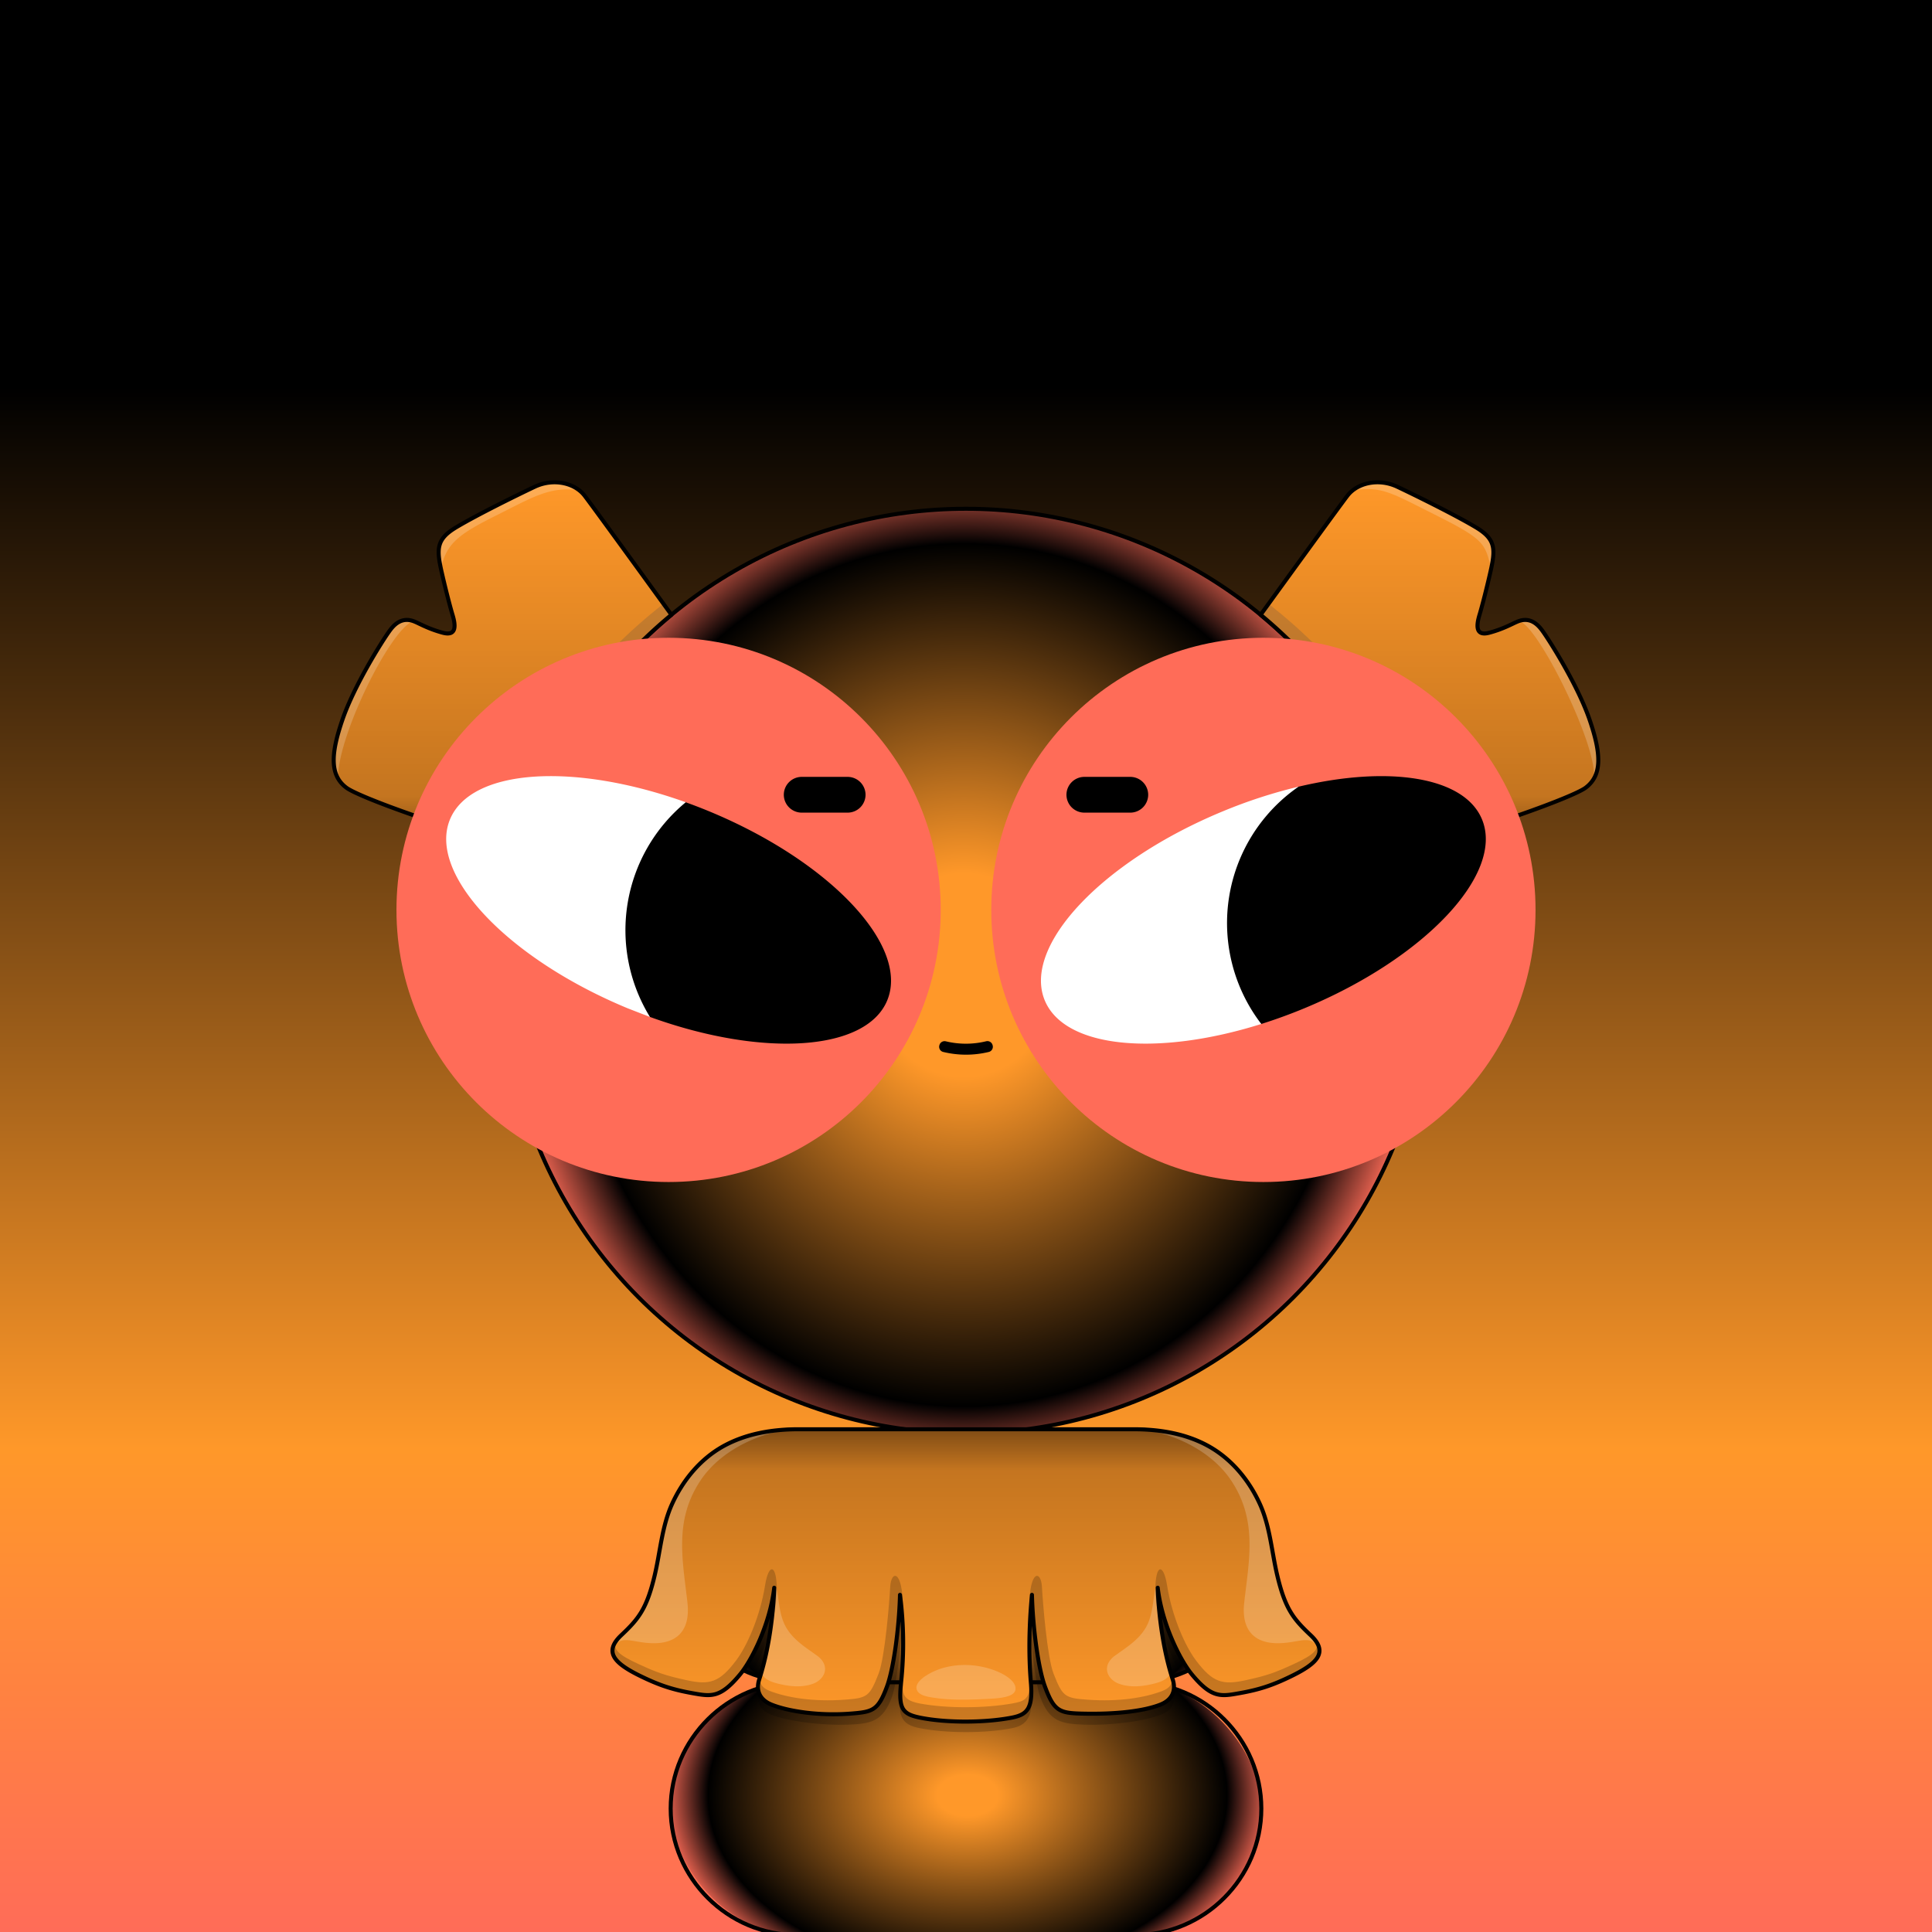
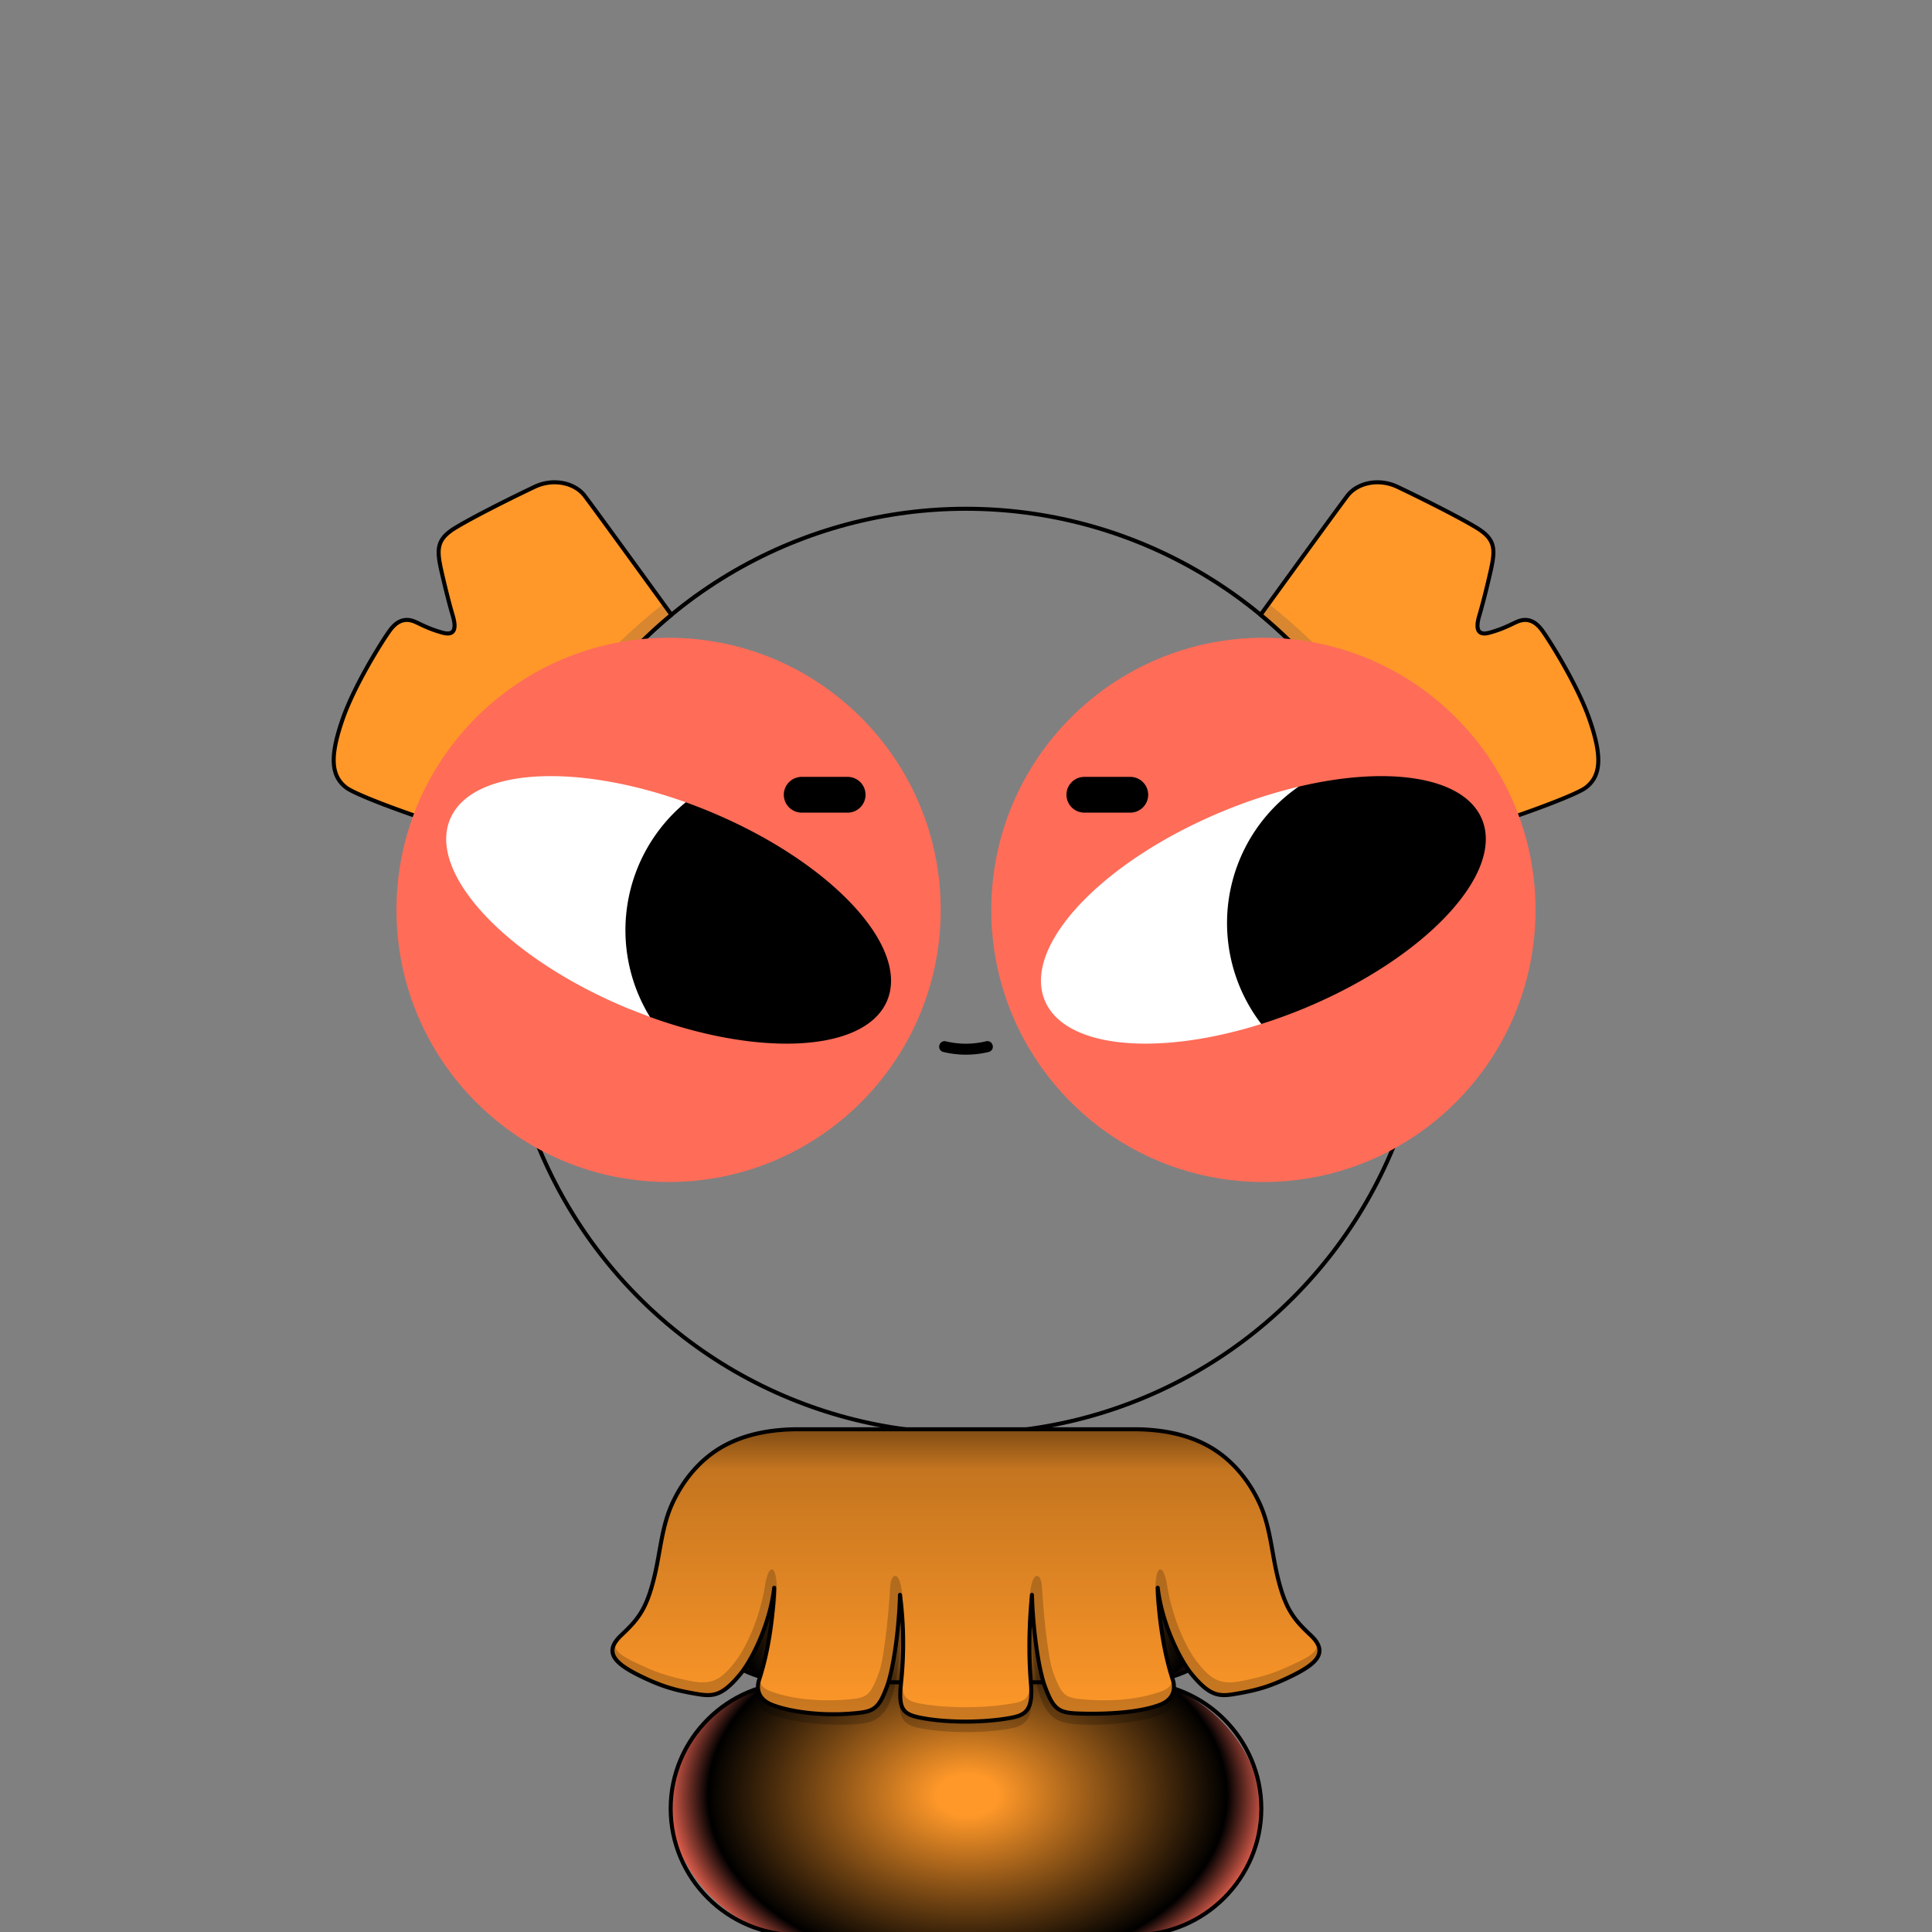
<svg xmlns="http://www.w3.org/2000/svg" xmlns:xlink="http://www.w3.org/1999/xlink" id="Bean-Blueprint" viewBox="0 0 1920 1920">
  <rect x="0" y="0" width="1920" height="1920" fill="#808080" stroke="none" />
  <defs>
    <linearGradient id="background" x1="960" x2="960" y2="1920" gradientUnits="userSpaceOnUse">
      <stop offset=".2" />
      <stop offset=".75" stop-color="#FF9829" />
      <stop offset="1" stop-color="#FF6C58" />
    </linearGradient>
  </defs>
-   <path style="fill:url(#background)" data-name="0-Background" d="M0 0h1920v1920H0z" />
  <defs>
    <radialGradient id="radial-gradient" cx="958" cy="968.96" r="458.4" gradientTransform="translate(0 -96.9) scale(1 1.1)" gradientUnits="userSpaceOnUse">
      <stop offset="0.2" stop-color="#FF9829" />
      <stop offset="0.85" stop-color="#00000" />
      <stop offset="1" stop-color="#FF6C58" />
    </radialGradient>
  </defs>
  <g id="_1-HeadSmall" data-name="1-HeadSmall">
-     <path id="Small" d="M960,505.61c-253.71,0-459.38,205.67-459.38,459.38,0,233.09,173.6,425.62,398.56,455.38h121.64c225-29.76,398.56-222.29,398.56-455.38C1419.38,711.28,1213.71,505.61,960,505.61Z" style="fill:url(#radial-gradient)" />
    <circle id="Outline" cx="960" cy="964.99" r="459.38" style="fill:none;stroke:#000;stroke-linecap:round;stroke-linejoin:round;stroke-width:4px" />
  </g>
  <defs>
    <radialGradient id="a-body" cx="960" cy="1800.52" r="204.9" gradientTransform="matrix(0 -1 1.48 0 -1706.3 2770.52)" gradientUnits="userSpaceOnUse">
      <stop offset=".1" stop-color="#FF9829" />
      <stop offset=".85" stop-color="#00000" />
      <stop offset="1" stop-color="#FF6C58" />
    </radialGradient>
    <radialGradient id="b-body" cx="960" cy="1559.52" r="204.9" gradientTransform="matrix(0 -1 1.48 0 -1349.42 2519.52)" xlink:href="#a-body" />
  </defs>
  <g data-name="2-Body">
    <g data-name="2-Body-Highlight">
      <rect data-name="2-Body-Bot" x="666.51" y="1671.69" width="586.98" height="251.32" rx="125.66" transform="rotate(-180 960 1797.35)" style="fill:url(#a-body)" />
      <rect data-name="2-Body-Top" x="666.51" y="1420.69" width="586.98" height="251.32" rx="125.66" style="fill:url(#b-body)" />
    </g>
    <path d="M792.17 1671.85c-69.11 0-125.66 56.39-125.66 125.5h0c0 69.11 56.55 125.66 125.66 125.66h335.66c69.11 0 125.66-56.55 125.66-125.66h0c0-69.11-56.55-125.48-125.66-125.48h0c69.11 0 125.66-56.41 125.66-125.52h0c0-69.11-56.55-125.66-125.66-125.66H792.17c-69.11 0-125.66 56.55-125.66 125.66h0c0 69.11 56.55 125.5 125.66 125.5h335.66" style="fill:none;stroke:#000;stroke-linecap:round;stroke-linejoin:round;stroke-width:4px" />
  </g>
  <defs>
    <linearGradient id="linear-gradient-gr" x1="960" y1="1420.37" x2="960" y2="1710.88" gradientUnits="userSpaceOnUse">
      <stop offset="0" stop-opacity="0.5" />
      <stop offset="0.14" stop-opacity="0.23" />
      <stop offset="1" stop-opacity="0" />
    </linearGradient>
  </defs>
  <g id="_3-Gear" data-name="3-Gear">
    <g id="LeafyPoncho">
      <path id="GE-GB-03-Solid" d="M793.55,1420.37c-25.81,0-52.22,4.29-75,17-22.91,12.82-40.16,34-50.86,57.73-10,22.27-11.55,47.3-17.16,70.84-7.86,33-16,43-33,59-17.79,16.74-7.47,27.83,19.15,40.83,18.51,9,31.47,13.33,51.26,16.86,18.59,3.31,27.73,5.31,47.59-18.69,11.93-14.41,29.76-50.32,33.88-86.06,0,0-.88,48.06-14.88,91.06-3.72,11.42.88,20.46,12,25,16.33,6.67,47,11.51,79,9,21.92-1.72,27.14-3,36-27,6.37-17.24,12-57,12.86-91,2.79,20.71,5.81,53.94,1.08,87.21-3.67,25.86,1.24,31.27,18.94,34.84,26.93,5.44,65.24,5,91,0,15.18-2.93,21.72-8.86,19.06-34.84-3-28.82-1.68-62,1.08-87.21.86,34,6.49,73.81,12.86,91,8.86,24,14,26.43,36,27,35.83.94,63.25-2.72,79-9,11.15-4.44,15.72-13.58,12-25-14-43-14.88-91.06-14.88-91.06,4.12,35.74,22,71.65,33.88,86.06,19.86,24,29,22,47.59,18.69,19.79-3.53,32.75-7.82,51.26-16.86,26.62-13,36.94-24.09,19.15-40.83-17-16-25.14-26-33-59-5.61-23.54-7.13-48.57-17.16-70.84-10.7-23.74-28-44.91-50.86-57.73s-49.17-17-75-17Z" style="fill:#FF9829" />
      <path id="Grad" d="M793.55,1420.37c-25.81,0-52.22,4.29-75,17-22.91,12.82-40.16,34-50.86,57.73-10,22.27-11.55,47.3-17.16,70.84-7.86,33-16,43-33,59-17.79,16.74-7.47,27.83,19.15,40.83,18.51,9,31.47,13.33,51.26,16.86,18.59,3.31,27.73,5.31,47.59-18.69,11.93-14.41,29.76-50.32,33.88-86.06,0,0-.88,48.06-14.88,91.06-3.72,11.42.88,20.46,12,25,16.33,6.67,47,11.51,79,9,21.92-1.72,27.14-3,36-27,6.37-17.24,12-57,12.86-91,2.79,20.71,5.81,53.94,1.08,87.21-3.67,25.86,1.24,31.27,18.94,34.84,26.93,5.44,65.24,5,91,0,15.18-2.93,21.72-8.86,19.06-34.84-3-28.82-1.68-62,1.08-87.21.86,34,6.49,73.81,12.86,91,8.86,24,14,26.43,36,27,35.83.94,63.25-2.72,79-9,11.15-4.44,15.72-13.58,12-25-14-43-14.88-91.06-14.88-91.06,4.12,35.74,22,71.65,33.88,86.06,19.86,24,29,22,47.59,18.69,19.79-3.53,32.75-7.82,51.26-16.86,26.62-13,36.94-24.09,19.15-40.83-17-16-25.14-26-33-59-5.61-23.54-7.13-48.57-17.16-70.84-10.7-23.74-28-44.91-50.86-57.73s-49.17-17-75-17Z" style="fill:url(#linear-gradient-gr)" />
      <path id="Shad" d="M1022.91,1672c6.76,34.85-3.28,42.78-17.46,45.52-25.78,5-63.78,5.22-91,0-19.17-3.68-24.31-12-16.92-45.52-1.56,13.06,2,18.12,16.61,20.91,27.12,5.18,65.68,4.73,91.63,0C1016.55,1691,1024.4,1689.16,1022.91,1672Zm-276.29-8.41c18.12-30.88,25.39-65.08,25.39-83,0-26.67-8.12-27.56-11.71-5-4.86,30.55-17.7,59.88-28.67,74.44-16.62,22.07-26.4,24.74-49.5,19.68-20.92-4.58-29-7.44-47.61-16-19.82-9.15-26.65-14.91-21.61-23.74-10.8,14,0,24.13,23.78,35.77,18.52,9,31.48,13.33,51.27,16.86,18.59,3.31,25.71,7.31,50.6-22.47Zm150.61-66.07c0-37.78-11.67-37.34-12.56-20.45-.77,14.66-5.14,69.82-11.55,86.23-8.92,22.82-11.27,24.18-33.34,25.81-32.21,2.38-58.09-2.22-74.53-8.56-9.61-3.7-11.06-9-8.91-17.34-8,25.42-2.31,35.69,8.78,40.28,18.22,7.56,53,11.36,77.44,10.47,23.1-.84,34.82-3.22,43.68-27.22C892.6,1669.5,897.23,1615.33,897.23,1597.53Zm284.36,62.66c24.89,29.78,32,25.78,50.61,22.47,19.79-3.53,32.75-7.82,51.26-16.86,23.84-11.64,34.58-21.76,23.79-35.77,5,8.83-1.8,14.59-21.62,23.74-18.63,8.59-26.69,11.45-47.6,16-23.1,5.06-32.88,2.39-49.51-19.68-11-14.56-23.81-43.89-28.67-74.44-3.59-22.6-11.7-21.71-11.7,5,0,17.88,7.26,52.08,25.38,83Zm-158.66-62.66c0-37.78,11.66-37.34,12.55-20.45.77,14.66,5.15,69.82,11.56,86.23,8.92,22.82,11.27,24.18,33.33,25.81,32.21,2.38,58.09-2.22,74.53-8.56,9.61-3.7,11.06-9,8.92-17.34,8,25.42,2.31,35.69-8.78,40.28-18.23,7.56-53,11.36-77.45,10.47-23.1-.84-34.81-3.22-43.67-27.22C1027.55,1669.5,1022.93,1615.33,1022.93,1597.53Z" style="opacity:0.2" />
-       <path id="Hi" d="M807.89,1673.32c-10.43,3.8-22.09,2.79-32.7.37-6.52-1.49-20-5.11-18-14.38,3.92-17.77,9.4-47,11.19-67.73,1.26-14.51,2.59-19.4,4.38-7.59,1.56,10.27,2.47,21.1,7.05,30.58,6.84,14.15,20.19,22.14,32.45,31a21.82,21.82,0,0,1,4.74,4.64C823.92,1659.66,817.69,1669.75,807.89,1673.32Zm304.22,0c10.43,3.8,22.09,2.79,32.7.37,6.52-1.49,20-5.11,18-14.38-3.92-17.77-9.4-47-11.19-67.73-1.26-14.51-2.59-19.4-4.38-7.59-1.56,10.27-2.47,21.1-7,30.58-6.84,14.15-20.19,22.14-32.45,31a21.82,21.82,0,0,0-4.74,4.64C1096.08,1659.66,1102.31,1669.75,1112.11,1673.32ZM649.9,1633c-20.66,0-31.17-8.67-39.78,3.15,5.09-15.25,28.22-17.22,40.43-70.22,5.43-23.58,7.14-48.56,17.16-70.84,29.52-65.6,85.52-74.76,125.84-74.76-29,0-75,17-97.58,51.24-26.07,39.47-17.7,78-12.81,120.91C686.56,1622.42,670.56,1633.08,649.9,1633Zm619.86,0c20.66,0,31.18-8.67,39.79,3.15-5.09-15.25-28.22-17.22-40.43-70.22-5.44-23.58-7.14-48.56-17.17-70.84-29.51-65.6-85.51-74.76-125.83-74.76,29,0,75,17,97.57,51.24,26.08,39.47,17.7,78,12.82,120.91C1233.11,1622.42,1249.11,1633.08,1269.76,1633Zm-349.35,32.14c-6.78,4.4-11.88,10-8.65,15.45,2.92,4.92,12.3,6,17.17,6.72,18.57,2.71,37.43,1.8,56.13.81,8.54-.45,22.13-1.69,23.91-8.21,2.23-8.2-9.92-17.09-27-22C961.71,1652.05,937.88,1653.86,920.41,1665.18Z" style="fill:#fff;opacity:0.2" />
      <path id="Outline" d="M793.55,1420.37c-25.81,0-52.22,4.29-75,17-22.91,12.82-40.16,34-50.86,57.73-10,22.27-11.55,47.3-17.16,70.84-7.86,33-16,43-33,59-17.79,16.74-7.47,27.83,19.15,40.83,18.51,9,31.47,13.33,51.26,16.86,18.59,3.31,27.73,5.31,47.59-18.69,11.93-14.41,29.76-50.32,33.88-86.06,0,0-.88,48.06-14.88,91.06-3.72,11.42.88,20.46,12,25,16.33,6.67,47,11.51,79,9,21.92-1.72,27.14-3,36-27,6.37-17.24,12-57,12.86-91a368.56,368.56,0,0,1,1.08,87.21c-2.73,26,1.24,31.27,18.94,34.84,26.93,5.44,65.24,5,91,0,15.18-2.93,21.27-8.81,19.06-34.84-3.28-38.6-.15-74.12,1.08-87.21.86,34,6.49,73.81,12.86,91,8.86,24,14,26.43,36,27,35.83.94,63.25-2.72,79-9,11.15-4.44,15.72-13.58,12-25-14-43-14.88-91.06-14.88-91.06,4.12,35.74,22,71.65,33.88,86.06,19.86,24,29,22,47.59,18.69,19.79-3.53,32.75-7.82,51.26-16.86,26.62-13,36.94-24.09,19.15-40.83-17-16-25.14-26-33-59-5.61-23.54-7.13-48.57-17.16-70.84-10.7-23.74-28-44.91-50.86-57.73s-49.17-17-75-17Z" style="fill:none;stroke:#000;stroke-linecap:round;stroke-linejoin:round;stroke-width:4px" />
    </g>
  </g>
  <defs>
    <linearGradient id="linear-gradient" x1="960" y1="841.97" x2="960" y2="479.31" gradientUnits="userSpaceOnUse">
      <stop offset="0" stop-opacity="0.5" />
      <stop offset="0.14" stop-opacity="0.23" />
      <stop offset="1" stop-opacity="0" />
    </linearGradient>
  </defs>
  <g id="_4-HelmetSmall" data-name="4-HelmetSmall">
    <g id="Finni">
      <path id="GB-03-Solid" d="M517.28,842c-72-17.56-160.08-49.74-172.79-59-16.86-12.36-15.87-33.57-4.3-67.42S379.1,638.12,387,627.16c3.83-5.33,11.66-14.81,24.74-9.54,5.25,2.12,14.13,7.42,28.35,11.21s12.56-8.07,9.7-17.6c-1.91-6.37-5.76-20.55-10.36-40.47-5.65-24.45-6.61-34.44,13.89-46.7s59.51-31.51,78-40.27,39.68-4.09,49.6,8.76c6.69,8.67,55.42,75.76,86.35,118.42A459.69,459.69,0,0,0,517.28,842ZM1579.81,715.51c-11.57-33.85-38.91-77.39-46.76-88.35-3.83-5.33-11.66-14.81-24.73-9.54-5.26,2.12-14.14,7.42-28.36,11.21s-12.56-8.07-9.7-17.6c1.91-6.37,5.76-20.55,10.36-40.47,5.65-24.45,6.61-34.44-13.88-46.7s-59.52-31.51-78-40.27-39.68-4.09-49.6,8.76c-6.69,8.67-55.42,75.76-86.35,118.42a459.69,459.69,0,0,1,150,231c72-17.55,160.09-49.74,172.79-59C1592.37,770.57,1591.38,749.36,1579.81,715.51Z" style="fill:#FF9829" />
-       <path id="Grad" d="M517.28,842c-72-17.56-160.08-49.74-172.79-59-16.86-12.36-15.87-33.57-4.3-67.42S379.1,638.12,387,627.16c3.83-5.33,11.66-14.81,24.74-9.54,5.25,2.12,14.13,7.42,28.35,11.21s12.56-8.07,9.7-17.6c-1.91-6.37-5.76-20.55-10.36-40.47-5.65-24.45-6.61-34.44,13.89-46.7s59.51-31.51,78-40.27,39.68-4.09,49.6,8.76c6.69,8.67,55.42,75.76,86.35,118.42A459.69,459.69,0,0,0,517.28,842ZM1579.81,715.51c-11.57-33.85-38.91-77.39-46.76-88.35-3.83-5.33-11.66-14.81-24.73-9.54-5.26,2.12-14.14,7.42-28.36,11.21s-12.56-8.07-9.7-17.6c1.91-6.37,5.76-20.55,10.36-40.47,5.65-24.45,6.61-34.44-13.88-46.7s-59.52-31.51-78-40.27-39.68-4.09-49.6,8.76c-6.69,8.67-55.42,75.76-86.35,118.42a459.69,459.69,0,0,1,150,231c72-17.55,160.09-49.74,172.79-59C1592.37,770.57,1591.38,749.36,1579.81,715.51Z" style="fill:url(#linear-gradient)" />
      <path id="Shad" d="M1432.87,834.06c-10.19,2.85-20.32,5.51-30.15,7.91a459.69,459.69,0,0,0-150-231l7.91-10.91C1339.93,662,1399.55,745.39,1432.87,834.06Zm-945.74,0c10.2,2.84,20.32,5.51,30.15,7.91a459.69,459.69,0,0,1,150-231l-7.91-10.91C580.07,662,520.45,745.39,487.13,834.06Z" style="fill:#40444c;opacity:0.2" />
-       <path id="Hi" d="M1481.86,565.21c-.22-.84-.41-1.63-.58-2.33-5.4-23.06-7.61-27.57-55.61-51.57-43.66-21.84-52.11-28.11-81.21-24.1,11-8.63,28.59-10.82,44.25-3.42,18.51,8.76,57.53,28,78,40.27C1485.61,535.35,1486.28,544.72,1481.86,565.21Zm51.19,61.95c-3.71-5.17-11.19-14.24-23.57-10a2.09,2.09,0,0,0,.46.26c18.56,4.31,76.51,121.42,74.06,154.39,0,.6,0,1.2,0,1.8,7.44-12.83,4.87-31.59-4.2-58.13C1568.24,681.66,1540.9,638.12,1533.05,627.16ZM575.54,487.21c-11-8.63-28.59-10.82-44.25-3.42-18.51,8.76-57.53,28-78,40.27-18.88,11.29-19.55,20.66-15.13,41.15.22-.84.41-1.63.58-2.33,5.4-23.06,18-32.43,53.62-50.24C530.36,493.63,546.44,483.2,575.54,487.21ZM410.06,617.45a4.17,4.17,0,0,0,.46-.26c-12.38-4.27-19.86,4.8-23.57,10-7.85,11-35.19,54.5-46.76,88.35-9.07,26.54-11.64,45.3-4.2,58.13,0-.6,0-1.2,0-1.8C336.33,730.39,387,627.16,410.06,617.45Z" style="fill:#fff;opacity:0.2" />
      <path id="Outline" d="M517.28,842c-72-17.56-160.08-49.74-172.79-59-16.86-12.36-15.87-33.57-4.3-67.42S379.1,638.12,387,627.16c3.83-5.33,11.66-14.81,24.74-9.54,5.25,2.12,14.13,7.42,28.35,11.21s12.56-8.07,9.7-17.6c-1.91-6.37-5.76-20.55-10.36-40.47-5.65-24.45-6.61-34.44,13.89-46.7s59.51-31.51,78-40.27,39.68-4.09,49.6,8.76c6.69,8.67,55.42,75.76,86.35,118.42A459.69,459.69,0,0,0,517.28,842ZM1579.81,715.51c-11.57-33.85-38.91-77.39-46.76-88.35-3.83-5.33-11.66-14.81-24.73-9.54-5.26,2.12-14.14,7.42-28.36,11.21s-12.56-8.07-9.7-17.6c1.91-6.37,5.76-20.55,10.36-40.47,5.65-24.45,6.61-34.44-13.88-46.7s-59.52-31.51-78-40.27-39.68-4.09-49.6,8.76c-6.69,8.67-55.42,75.76-86.35,118.42a459.69,459.69,0,0,1,150,231c72-17.55,160.09-49.74,172.79-59C1592.37,770.57,1591.38,749.36,1579.81,715.51Z" style="fill:none;stroke:#000;stroke-linecap:round;stroke-linejoin:round;stroke-width:4px" />
    </g>
  </g>
  <g id="_5-Eyes" data-name="5-Eyes">
    <g id="GoodVibe">
      <path id="GA-02-Solid" d="M664.45,1174.67C515.1,1174.67,394,1053.59,394,904.24S515.1,633.81,664.45,633.81,934.88,754.88,934.88,904.24,813.8,1174.67,664.45,1174.67ZM1526,904.24c0-149.36-121.08-270.43-270.43-270.43S985.12,754.88,985.12,904.24s121.08,270.43,270.43,270.43S1526,1053.59,1526,904.24Z" style="fill:#FF6C58" />
      <path id="Eyes" d="M645.87,1010.61l-21.94-8.51c-120-49.69-199.1-133.78-176.72-187.83,20.91-50.5,123.05-56.89,234.24-17Zm644.54-228.8A499.5,499.5,0,0,0,1215,806.38c-120,49.68-199.1,133.77-176.72,187.82,19.71,47.59,111.56,56,215.15,23.41Z" style="fill:#fff" />
      <path id="Pupils" d="M1472.79,814.27c22.38,54.05-56.74,138.14-176.72,187.83-14.32,5.93-28.57,11.09-42.61,15.51a164.76,164.76,0,0,1,37-235.8C1380.05,760.52,1455.19,771.77,1472.79,814.27ZM705,806.38q-11.81-4.89-23.53-9.08a164.79,164.79,0,0,0-35.58,213.31c111.8,40.55,214.81,34.33,235.82-16.41C904.07,940.15,825,856.06,705,806.38Z" />
      <path id="Brows" d="M842.4,807.59H796.71a17.82,17.82,0,0,1-17.77-17.77h0a17.83,17.83,0,0,1,17.77-17.77H842.4a17.83,17.83,0,0,1,17.77,17.77h0A17.82,17.82,0,0,1,842.4,807.59Zm298.66-17.77h0a17.83,17.83,0,0,0-17.77-17.77H1077.6a17.83,17.83,0,0,0-17.77,17.77h0a17.82,17.82,0,0,0,17.77,17.77h45.69A17.82,17.82,0,0,0,1141.06,789.82Z" />
      <path id="Mouth" d="M986.35,1038.39l.1.33a5.29,5.29,0,0,1-3.79,6.7,96,96,0,0,1-45.3,0,5.27,5.27,0,0,1-3.81-6.68l.1-.33a5.3,5.3,0,0,1,6.36-3.55,84.92,84.92,0,0,0,40-.06A5.31,5.31,0,0,1,986.35,1038.39Z" />
    </g>
  </g>
</svg>